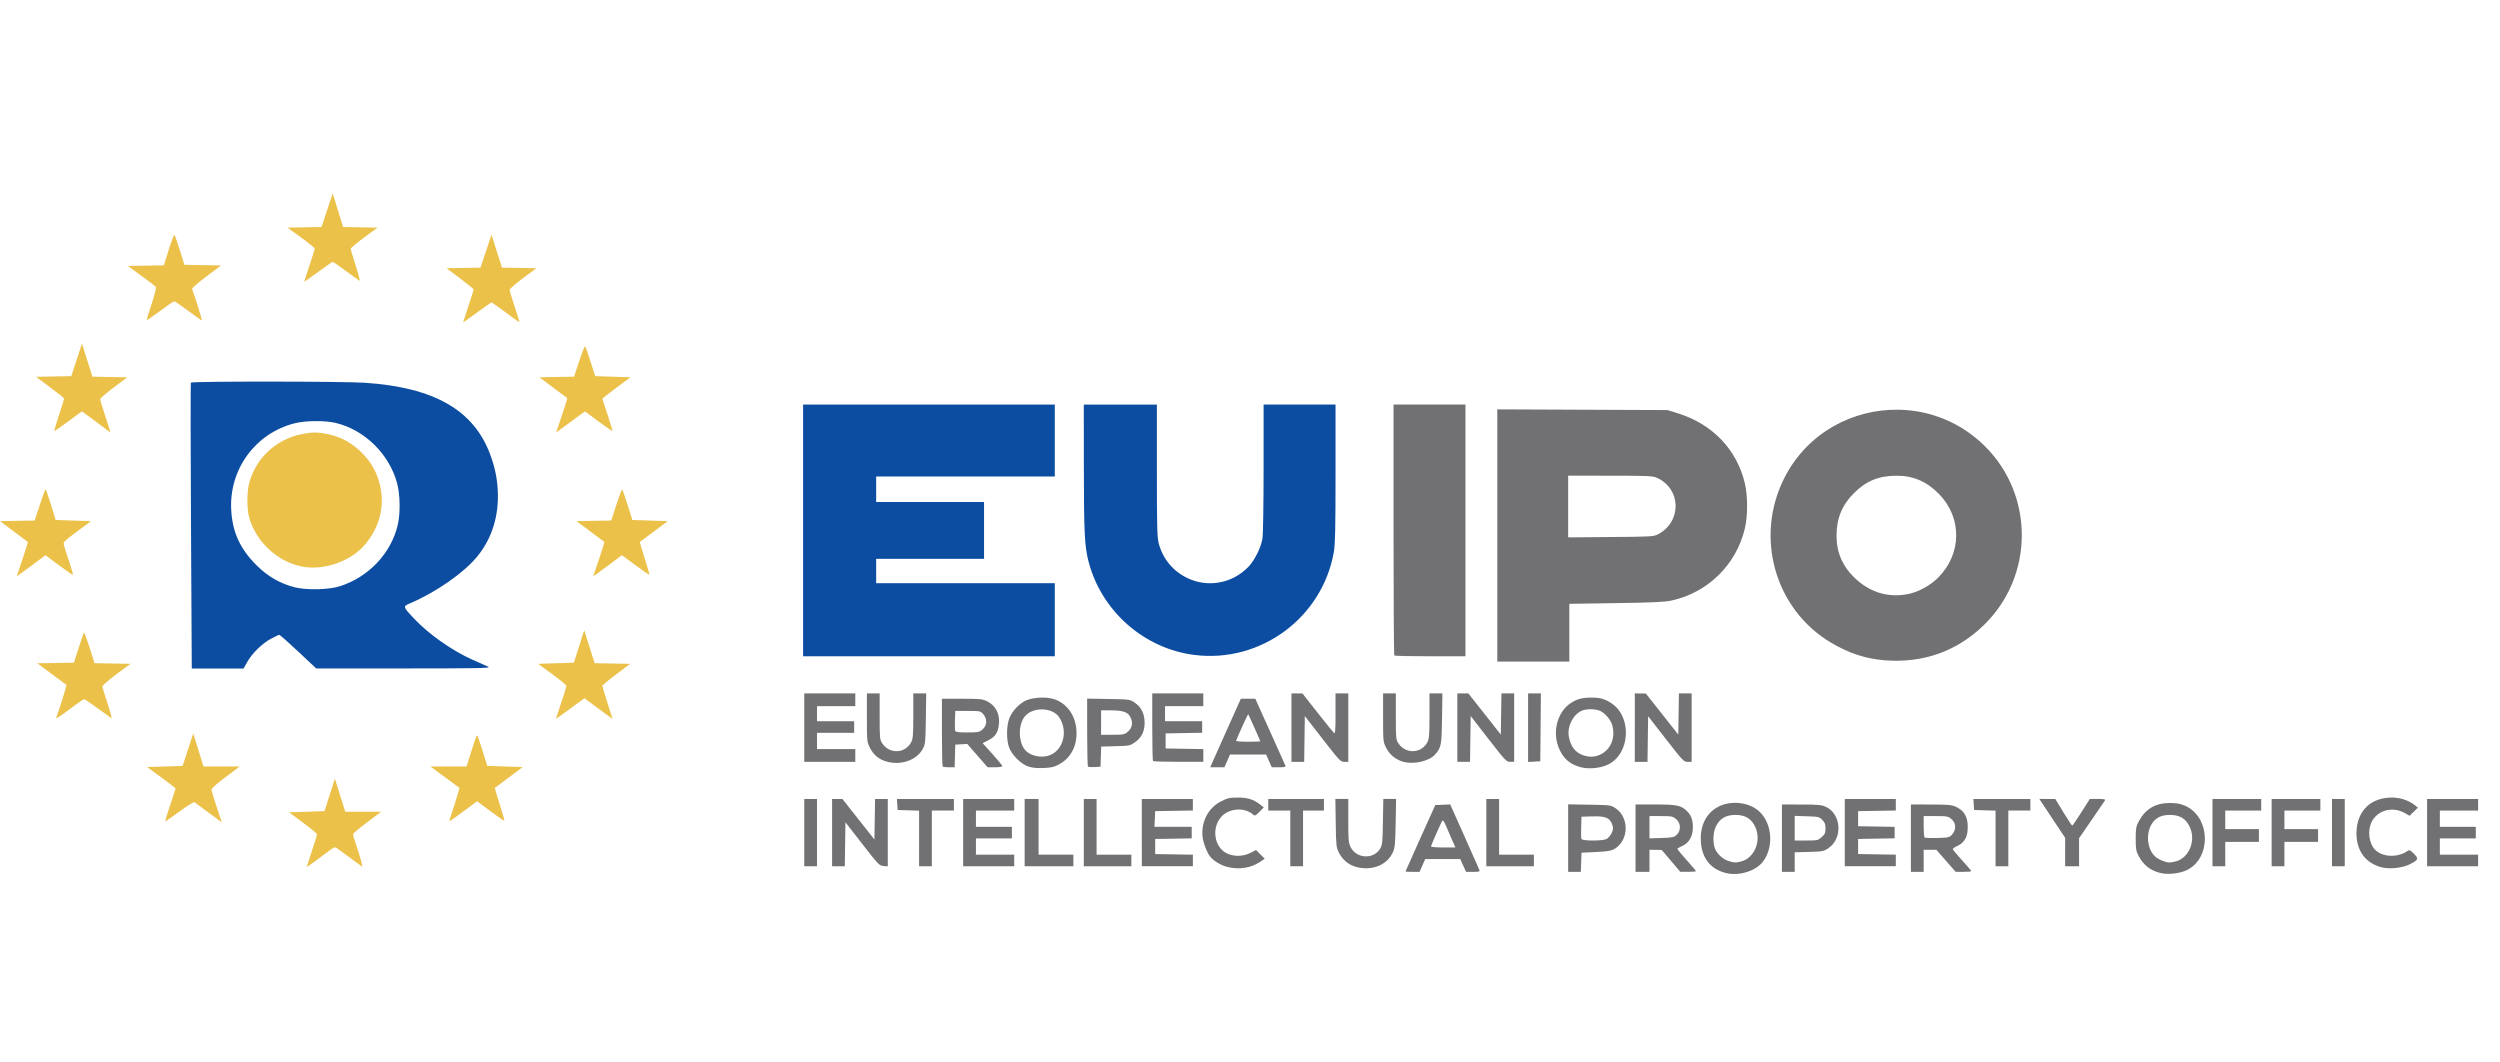
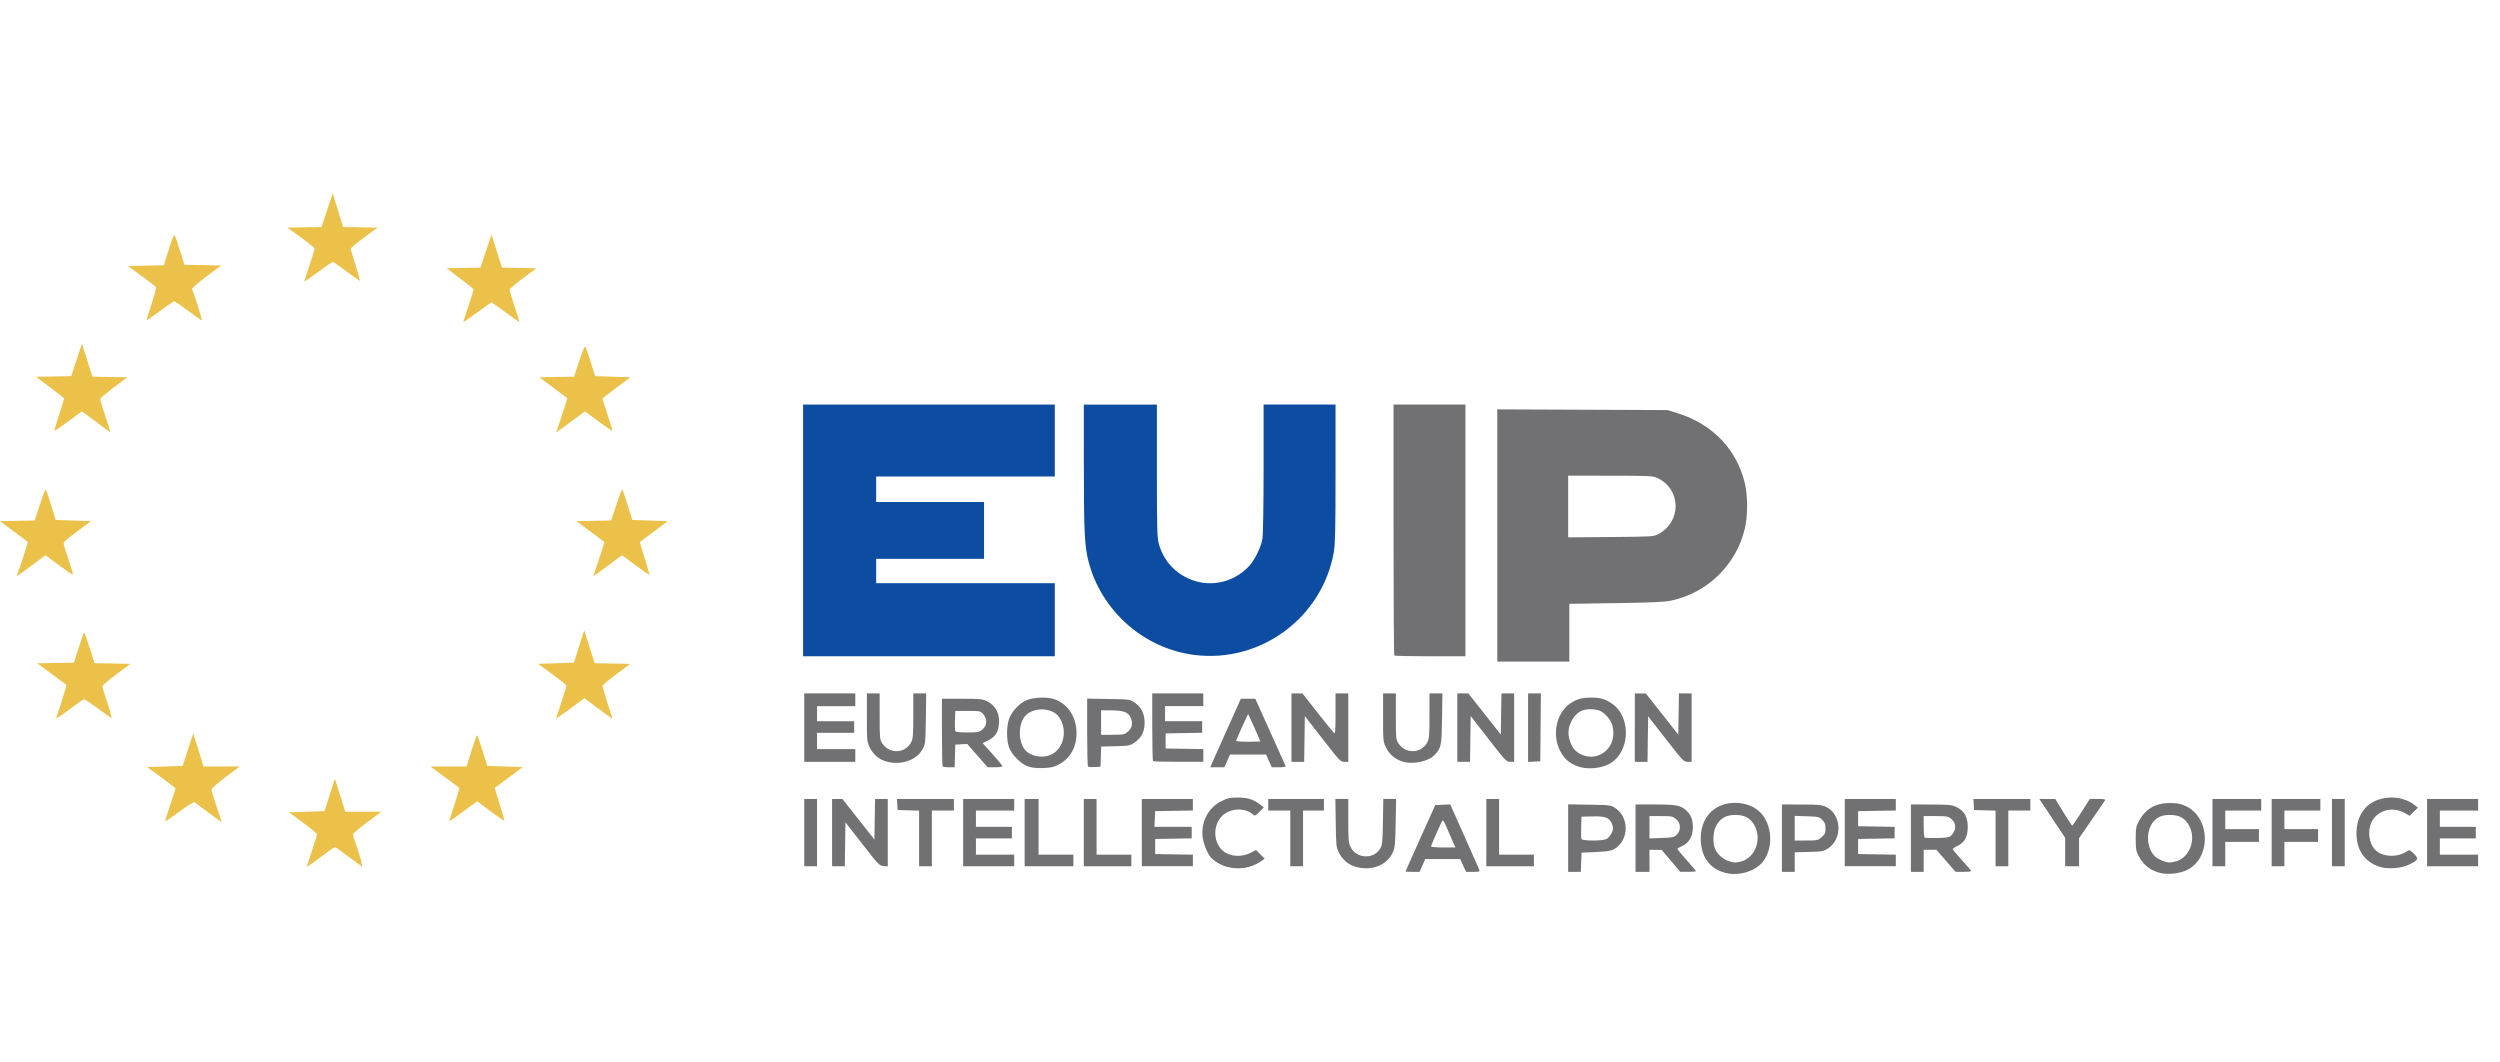
<svg xmlns="http://www.w3.org/2000/svg" xmlns:ns1="http://www.inkscape.org/namespaces/inkscape" xmlns:ns2="http://sodipodi.sourceforge.net/DTD/sodipodi-0.dtd" width="800" height="340" viewBox="0 0 211.667 89.958" version="1.1" id="svg954" ns1:version="1.1.2 (0a00cf5339, 2022-02-04)" ns2:docname="EU.svg">
  <defs id="defs948" />
  <ns2:namedview id="base" pagecolor="#ffffff" bordercolor="#666666" borderopacity="1.0" ns1:pageopacity="0.0" ns1:pageshadow="2" ns1:zoom="0.9899495" ns1:cx="345.97724" ns1:cy="-8.5862966" ns1:document-units="mm" ns1:current-layer="layer1" showgrid="false" ns1:window-width="1920" ns1:window-height="1052" ns1:window-x="1920" ns1:window-y="0" ns1:window-maximized="1" fit-margin-top="2.7755576e-017" fit-margin-left="0" fit-margin-right="0" fit-margin-bottom="0" ns1:pagecheckerboard="0" units="px" />
  <g ns1:label="Layer 1" ns1:groupmode="layer" id="layer1" transform="translate(-22.268,-211.357)">
    <g id="g1587" transform="matrix(1.16,0,0,1.16,-3.566,-17.444)">
      <path style="fill:#717174;fill-opacity:1;stroke-width:0.085" d="m 111.795,260.502 c -0.433,-0.116 -0.922,-0.411 -1.174,-0.708 -0.234,-0.275 -0.52,-0.998 -0.573,-1.447 -0.129,-1.097 0.399,-2.13 1.33,-2.607 0.486,-0.249 0.632,-0.283 1.223,-0.285 0.727,-0.003 1.135,0.122 1.626,0.496 l 0.287,0.219 -0.32,0.327 c -0.284,0.29 -0.335,0.314 -0.455,0.205 -0.604,-0.546 -1.715,-0.485 -2.299,0.127 -0.762,0.799 -0.561,2.246 0.375,2.699 0.518,0.251 1.181,0.238 1.717,-0.033 l 0.416,-0.211 0.316,0.317 0.316,0.317 -0.301,0.206 c -0.707,0.483 -1.594,0.619 -2.485,0.379 z" id="path1656" ns1:connector-curvature="0" />
      <path style="fill:#717174;fill-opacity:1;stroke-width:0.085" d="m 121.249,260.517 c -0.538,-0.145 -0.987,-0.515 -1.246,-1.027 -0.202,-0.4 -0.213,-0.498 -0.239,-2.176 l -0.027,-1.757 h 0.472 0.472 v 1.582 c 0,1.403 0.019,1.621 0.168,1.928 0.406,0.839 1.654,0.921 2.139,0.142 0.179,-0.287 0.193,-0.418 0.22,-1.98 l 0.029,-1.672 h 0.467 0.467 l -0.032,1.757 c -0.029,1.549 -0.053,1.802 -0.206,2.138 -0.429,0.94 -1.526,1.376 -2.682,1.065 z" id="path1654" ns1:connector-curvature="0" />
      <path style="fill:#717174;fill-opacity:1;stroke-width:0.32" d="m 562.207,965.432 c -1.473,-0.039 -2.953,0.211 -4.266,0.775 -3.727,1.603 -5.716,5.224 -5.438,9.891 0.274,4.591 2.661,7.595 6.885,8.66 3.601,0.908 8.225,-0.509 10.229,-3.137 2.995,-3.926 2.565,-10.386 -0.914,-13.719 -1.606,-1.538 -4.041,-2.405 -6.496,-2.471 z m -0.172,3.334 c 2.737,0 4.393,1.016 5.475,3.359 1.71,3.706 -0.194,8.423 -3.805,9.426 -1.538,0.427 -2.199,0.403 -3.707,-0.135 -1.525,-0.544 -2.989,-1.902 -3.59,-3.33 -0.636,-1.512 -0.563,-4.415 0.15,-5.961 1.081,-2.343 2.74,-3.359 5.477,-3.359 z" transform="scale(0.265)" id="path1652" ns1:connector-curvature="0" />
      <path style="fill:#717174;fill-opacity:1;stroke-width:0.32" d="m 681.699,965.48 c -3.987,0 -6.758,1.63 -8.574,5.045 -0.758,1.425 -0.849,1.951 -0.85,4.801 -2.3e-4,2.743 0.107,3.404 0.754,4.639 1.371,2.615 3.219,4.081 6.041,4.793 2.102,0.53 5.466,0.139 7.426,-0.863 6.762,-3.458 6.324,-14.67 -0.689,-17.688 -1.259,-0.541 -2.3,-0.727 -4.107,-0.727 z m 0.016,3.285 c 2.737,0 4.393,1.016 5.475,3.359 1.71,3.706 -0.194,8.423 -3.805,9.426 -0.655,0.182 -1.478,0.326 -1.83,0.318 -1.077,-0.021 -3.058,-0.849 -3.914,-1.637 -2.615,-2.407 -2.641,-7.71 -0.049,-10.086 1.054,-0.967 2.293,-1.381 4.123,-1.381 z" transform="scale(0.265)" id="path1648" ns1:connector-curvature="0" />
      <path style="fill:#717174;fill-opacity:1;stroke-width:0.085" d="m 196.029,260.527 c -1.192,-0.338 -1.837,-1.32 -1.756,-2.673 0.09,-1.495 1.088,-2.411 2.617,-2.401 0.594,0.004 1.24,0.228 1.666,0.579 l 0.195,0.161 -0.305,0.296 -0.305,0.296 -0.338,-0.194 c -0.919,-0.529 -2.046,-0.208 -2.458,0.7 -0.274,0.604 -0.163,1.484 0.246,1.936 0.529,0.585 1.667,0.642 2.409,0.121 0.126,-0.088 0.194,-0.058 0.459,0.208 0.371,0.371 0.334,0.455 -0.353,0.791 -0.543,0.266 -1.491,0.349 -2.078,0.182 z" id="path1644" ns1:connector-curvature="0" />
      <path style="fill:#ebc14a;fill-opacity:1;stroke-width:0.085" d="m 44.65,260.531 c 0,-0.015 0.171,-0.539 0.381,-1.164 0.21,-0.625 0.381,-1.177 0.381,-1.227 0,-0.05 -0.459,-0.433 -1.021,-0.85 l -1.021,-0.759 1.293,-0.042 1.293,-0.042 0.379,-1.185 0.379,-1.185 0.379,1.206 0.379,1.206 h 1.313 1.313 l -1.031,0.771 c -0.567,0.424 -1.031,0.818 -1.031,0.876 0,0.057 0.078,0.329 0.172,0.604 0.373,1.083 0.576,1.822 0.479,1.746 -0.056,-0.043 -0.482,-0.356 -0.948,-0.696 -0.466,-0.339 -0.889,-0.649 -0.94,-0.689 -0.058,-0.045 -0.235,0.034 -0.466,0.209 -0.797,0.605 -1.685,1.247 -1.685,1.221 z" id="path1642" ns1:connector-curvature="0" />
      <path style="fill:#717174;fill-opacity:1;stroke-width:0.085" d="m 80.972,258.013 v -2.455 h 0.466 0.466 v 2.455 2.455 h -0.466 -0.466 z" id="path1640" ns1:connector-curvature="0" />
      <path style="fill:#717174;fill-opacity:1;stroke-width:0.085" d="m 83.004,258.013 v -2.455 h 0.376 0.376 l 1.169,1.48 1.169,1.48 0.023,-1.48 0.023,-1.48 h 0.464 0.464 v 2.46 2.46 l -0.315,-0.026 c -0.3,-0.025 -0.374,-0.102 -1.545,-1.609 l -1.23,-1.583 -0.023,1.604 -0.023,1.604 h -0.464 -0.464 z" id="path1638" ns1:connector-curvature="0" />
      <path style="fill:#717174;fill-opacity:1;stroke-width:0.085" d="m 89.354,258.439 v -2.029 l -0.783,-0.024 -0.783,-0.024 -0.026,-0.402 -0.026,-0.402 h 2.079 2.079 v 0.423 0.423 H 91.089 90.285 v 2.032 2.032 h -0.466 -0.466 z" id="path1636" ns1:connector-curvature="0" />
      <path style="fill:#717174;fill-opacity:1;stroke-width:0.085" d="m 92.571,258.013 v -2.455 h 1.863 1.863 v 0.423 0.423 h -1.397 -1.397 v 0.593 0.593 h 1.312 1.312 v 0.423 0.423 h -1.312 -1.312 v 0.593 0.593 h 1.397 1.397 v 0.423 0.423 h -1.863 -1.863 z" id="path1634" ns1:connector-curvature="0" />
      <path style="fill:#717174;fill-opacity:1;stroke-width:0.085" d="m 97.058,258.013 v -2.455 h 0.508 0.508 v 2.032 2.032 h 1.27 1.27 v 0.423 0.423 h -1.778 -1.778 z" id="path1632" ns1:connector-curvature="0" />
      <path style="fill:#717174;fill-opacity:1;stroke-width:0.085" d="m 101.376,258.013 v -2.455 h 0.466 0.466 v 2.032 2.032 h 1.27 1.27 v 0.423 0.423 h -1.736 -1.736 z" id="path1630" ns1:connector-curvature="0" />
      <path style="fill:#717174;fill-opacity:1;stroke-width:0.085" d="m 105.61,258.013 v -2.455 h 1.863 1.863 v 0.421 0.421 l -1.376,0.023 -1.376,0.023 -0.025,0.572 -0.025,0.572 h 1.359 1.359 v 0.421 0.421 l -1.333,0.023 -1.333,0.023 v 0.55 0.55 l 1.376,0.023 1.376,0.023 v 0.421 0.421 h -1.863 -1.863 z" id="path1628" ns1:connector-curvature="0" />
      <path style="fill:#717174;fill-opacity:1;stroke-width:0.085" d="m 116.447,258.436 v -2.032 h -0.804 -0.804 v -0.423 -0.423 h 2.032 2.032 v 0.423 0.423 h -0.762 -0.762 v 2.032 2.032 h -0.466 -0.466 z" id="path1626" ns1:connector-curvature="0" />
      <path style="fill:#717174;fill-opacity:1;stroke-width:0.32" d="m 483.475,965.869 -2.061,0.088 -2.059,0.088 -4.102,9.102 c -2.255,5.005 -4.1,9.144 -4.1,9.199 0,0.055 0.872,0.1 1.938,0.1 h 1.938 l 0.779,-1.76 0.777,-1.76 h 4.822 4.822 l 0.805,1.76 0.807,1.76 h 1.93 c 1.707,0 1.907,-0.064 1.719,-0.559 -0.117,-0.308 -1.969,-4.489 -4.115,-9.289 z m -2.049,4.402 c 0.185,0.076 0.602,0.805 1.002,1.77 0.458,1.103 1.204,2.834 1.656,3.846 l 0.822,1.84 h -3.355 c -1.846,0 -3.357,-0.126 -3.357,-0.279 0,-0.368 2.866,-6.85 3.168,-7.166 0.016,-0.017 0.038,-0.021 0.064,-0.01 z" transform="scale(0.265)" id="path1624" ns1:connector-curvature="0" />
      <path style="fill:#717174;fill-opacity:1;stroke-width:0.085" d="m 130.756,258.013 v -2.455 h 0.466 0.466 v 2.032 2.032 h 1.27 1.27 v 0.423 0.423 h -1.736 -1.736 z" id="path1620" ns1:connector-curvature="0" />
      <path style="fill:#717174;fill-opacity:1;stroke-width:0.32" d="m 515.955,965.848 v 9.299 9.301 h 1.746 1.748 l 0.092,-2.641 0.094,-2.641 3.84,-0.178 c 4.101,-0.192 4.954,-0.418 6.289,-1.662 3,-2.797 2.611,-8.171 -0.752,-10.398 -1.311,-0.869 -1.407,-0.882 -7.193,-0.98 z m 7.961,3.307 c 2.651,0.057 3.646,0.656 4.191,2.311 0.321,0.974 0.29,1.326 -0.207,2.342 -0.322,0.658 -0.947,1.375 -1.387,1.594 -1.131,0.561 -6.685,0.546 -6.902,-0.019 -0.089,-0.234 -0.122,-1.709 -0.07,-3.279 l 0.094,-2.855 3.039,-0.084 c 0.45,-0.013 0.863,-0.016 1.242,-0.008 z" transform="scale(0.265)" id="path1618" ns1:connector-curvature="0" />
      <path style="fill:#717174;fill-opacity:1;stroke-width:0.32" d="m 534.514,965.887 v 9.279 0.004 9.279 h 1.92 1.92 v -3.039 -3.039 l 1.682,0.018 1.68,0.019 2.559,3.008 2.561,3.008 2.16,0.012 c 1.188,0.006 2.16,-0.075 2.16,-0.182 0,-0.106 -1.153,-1.478 -2.561,-3.047 -1.408,-1.569 -2.56,-2.957 -2.557,-3.086 0.002,-0.129 0.565,-0.469 1.252,-0.758 1.919,-0.806 3.029,-2.707 3.021,-5.184 -0.005,-2.111 -0.509,-3.421 -1.77,-4.598 -1.56,-1.457 -2.768,-1.695 -8.576,-1.695 z m 3.84,3.199 h 3.176 c 2.949,0 3.246,0.061 4.16,0.83 1.329,1.118 1.405,3.144 0.16,4.314 -0.744,0.7 -1.151,0.786 -4.16,0.885 l -3.336,0.109 v -3.068 z" transform="scale(0.265)" id="path1614" ns1:connector-curvature="0" />
      <path style="fill:#717174;fill-opacity:1;stroke-width:0.32" d="m 574.834,965.887 v 9.279 0.002 9.279 h 1.76 1.76 v -2.693 -2.695 l 3.945,-0.105 c 3.679,-0.099 4.034,-0.165 5.273,-0.986 4.082,-2.704 3.668,-9.483 -0.701,-11.467 -1.116,-0.507 -2.136,-0.598 -6.678,-0.605 z m 3.52,3.143 3.354,0.107 c 3.17,0.103 3.402,0.159 4.24,0.998 0.709,0.71 0.887,1.178 0.887,2.346 0,1.244 -0.154,1.597 -1.045,2.393 -1.007,0.9 -1.162,0.934 -4.24,0.934 h -3.195 v -3.389 z" transform="scale(0.265)" id="path1610" ns1:connector-curvature="0" />
      <path style="fill:#717174;fill-opacity:1;stroke-width:0.085" d="m 156.918,258.013 v -2.455 h 1.863 1.863 v 0.421 0.421 l -1.376,0.023 -1.376,0.023 v 0.55 0.55 l 1.333,0.023 1.333,0.023 v 0.419 0.419 l -1.333,0.023 -1.333,0.023 v 0.55 0.55 l 1.376,0.023 1.376,0.023 v 0.421 0.421 h -1.863 -1.863 z" id="path1606" ns1:connector-curvature="0" />
      <path style="fill:#717174;fill-opacity:1;stroke-width:0.32" d="m 610.354,965.887 v 9.279 0.002 9.281 h 1.762 1.76 v -3.041 -3.039 h 1.746 1.748 l 2.652,3.035 2.652,3.033 2.16,0.004 c 1.188,0.003 2.16,-0.083 2.16,-0.191 0,-0.109 -1.153,-1.46 -2.561,-3.002 -1.408,-1.542 -2.555,-2.929 -2.551,-3.082 0.005,-0.153 0.578,-0.542 1.275,-0.863 1.729,-0.797 2.64,-2.175 2.812,-4.252 0.281,-3.388 -0.726,-5.401 -3.283,-6.562 -1.092,-0.496 -2.15,-0.586 -6.812,-0.594 z m 3.521,3.199 h 3.334 c 3.121,0 3.399,0.055 4.32,0.83 1.278,1.075 1.368,2.85 0.213,4.193 -0.739,0.86 -0.912,0.901 -4.08,1.004 -1.82,0.059 -3.415,-9.1e-4 -3.547,-0.133 -0.132,-0.132 -0.24,-1.512 -0.24,-3.066 z" transform="scale(0.265)" id="path1604" ns1:connector-curvature="0" />
      <path style="fill:#717174;fill-opacity:1;stroke-width:0.085" d="m 167.924,258.439 v -2.029 l -0.783,-0.024 -0.783,-0.024 -0.026,-0.402 -0.026,-0.402 h 2.079 2.079 v 0.423 0.423 h -0.804 -0.804 v 2.032 2.032 h -0.466 -0.466 z" id="path1600" ns1:connector-curvature="0" />
      <path style="fill:#717174;fill-opacity:1;stroke-width:0.085" d="m 173.004,259.431 v -1.038 l -0.79,-1.185 c -0.434,-0.652 -0.858,-1.29 -0.941,-1.418 l -0.151,-0.233 0.581,5.1e-4 0.581,5.1e-4 0.592,0.973 c 0.326,0.535 0.614,0.973 0.642,0.973 0.027,0 0.328,-0.438 0.667,-0.974 l 0.618,-0.974 h 0.586 c 0.459,0 0.571,0.024 0.518,0.11 -0.037,0.06 -0.477,0.705 -0.978,1.432 l -0.91,1.322 v 1.024 1.024 h -0.508 -0.508 v -1.038 z" id="path1598" ns1:connector-curvature="0" />
      <path style="fill:#717174;fill-opacity:1;stroke-width:0.085" d="m 183.757,258.013 v -2.455 h 1.778 1.778 v 0.423 0.423 h -1.312 -1.312 v 0.677 0.677 h 1.228 1.228 v 0.466 0.466 h -1.228 -1.228 v 0.889 0.889 h -0.466 -0.466 z" id="path1596" ns1:connector-curvature="0" />
      <path style="fill:#717174;fill-opacity:1;stroke-width:0.085" d="m 188.075,258.013 v -2.455 h 1.778 1.778 v 0.423 0.423 h -1.312 -1.312 v 0.677 0.677 h 1.228 1.228 v 0.466 0.466 h -1.228 -1.228 v 0.889 0.889 h -0.466 -0.466 z" id="path1594" ns1:connector-curvature="0" />
      <path style="fill:#717174;fill-opacity:1;stroke-width:0.085" d="m 192.478,258.013 v -2.455 h 0.466 0.466 v 2.455 2.455 h -0.466 -0.466 z" id="path1592" ns1:connector-curvature="0" />
      <path style="fill:#717174;fill-opacity:1;stroke-width:0.085" d="m 199.42,258.013 v -2.455 h 1.863 1.863 v 0.423 0.423 h -1.397 -1.397 v 0.593 0.593 h 1.312 1.312 v 0.423 0.423 h -1.312 -1.312 v 0.593 0.593 h 1.397 1.397 v 0.423 0.423 h -1.863 -1.863 z" id="path1590" ns1:connector-curvature="0" />
      <path style="fill:#ebc14a;fill-opacity:1;stroke-width:0.085" d="m 34.32,257.182 c 0,-0.036 0.171,-0.577 0.381,-1.202 0.21,-0.625 0.381,-1.159 0.381,-1.187 0,-0.028 -0.467,-0.392 -1.037,-0.808 l -1.037,-0.757 1.296,-0.042 1.296,-0.042 0.386,-1.18 0.386,-1.18 0.202,0.629 c 0.111,0.346 0.28,0.886 0.375,1.201 l 0.173,0.572 h 1.324 1.324 l -1.031,0.771 c -0.603,0.451 -1.031,0.83 -1.031,0.914 0,0.078 0.169,0.646 0.376,1.263 l 0.376,1.12 -0.27,-0.188 c -0.216,-0.15 -1.255,-0.918 -1.716,-1.268 -0.056,-0.043 -0.493,0.227 -1.122,0.69 -0.567,0.418 -1.03,0.73 -1.03,0.694 z" id="path1588" ns1:connector-curvature="0" />
      <path style="fill:#ebc14a;fill-opacity:1;stroke-width:0.085" d="m 55.091,257.046 c 0.126,-0.329 0.733,-2.28 0.714,-2.296 -0.012,-0.01 -0.494,-0.366 -1.071,-0.791 l -1.049,-0.773 h 1.319 1.319 l 0.358,-1.143 c 0.197,-0.629 0.38,-1.143 0.407,-1.143 0.027,2e-5 0.207,0.505 0.399,1.122 l 0.349,1.122 1.295,0.042 1.295,0.042 -1.01,0.754 c -0.555,0.414 -1.019,0.76 -1.03,0.768 -0.011,0.008 0.149,0.544 0.355,1.191 0.207,0.647 0.361,1.191 0.343,1.209 -0.018,0.018 -0.473,-0.295 -1.012,-0.695 l -0.979,-0.728 -0.972,0.719 c -0.535,0.396 -0.996,0.719 -1.025,0.719 -0.029,0 -0.032,-0.054 -0.007,-0.12 z" id="path1586" ns1:connector-curvature="0" />
      <path style="fill:#717174;fill-opacity:1;stroke-width:0.085" d="m 86.917,252.808 c -0.526,-0.164 -0.902,-0.487 -1.153,-0.99 -0.216,-0.434 -0.22,-0.476 -0.22,-2.204 v -1.761 h 0.466 0.466 v 1.681 c 0,1.607 0.009,1.694 0.192,1.968 0.533,0.798 1.685,0.744 2.115,-0.099 0.126,-0.247 0.148,-0.536 0.148,-1.92 l 1.31e-4,-1.63 h 0.472 0.472 l -0.027,1.841 c -0.025,1.717 -0.04,1.865 -0.217,2.196 -0.456,0.853 -1.638,1.253 -2.713,0.918 z" id="path1584" ns1:connector-curvature="0" />
      <path style="fill:#717174;fill-opacity:1;stroke-width:0.32" d="m 371.236,936.438 c -1.926,-0.014 -3.927,0.363 -5.125,1.064 -1.973,1.156 -3.671,3.215 -4.244,5.146 -0.628,2.115 -0.598,5.471 0.065,7.416 0.731,2.146 3.32,4.724 5.42,5.396 1.074,0.344 2.386,0.463 4.193,0.379 2.186,-0.102 2.917,-0.284 4.32,-1.072 3.259,-1.831 4.95,-5.248 4.652,-9.406 -0.29,-4.055 -2.637,-7.319 -6.086,-8.465 -0.911,-0.303 -2.04,-0.451 -3.195,-0.459 z m -0.006,3.266 c 1.804,0.059 3.555,0.757 4.467,2.064 2.656,3.81 1.235,9.301 -2.75,10.633 -2.013,0.673 -4.709,0.182 -6.18,-1.125 -2.293,-2.039 -2.469,-7.437 -0.32,-9.812 1.122,-1.241 2.979,-1.819 4.783,-1.76 z" transform="scale(0.265)" id="path1582" ns1:connector-curvature="0" />
      <path style="fill:#717174;fill-opacity:1;stroke-width:0.085" d="m 124.606,252.817 c -0.52,-0.171 -0.928,-0.522 -1.17,-1.009 -0.211,-0.422 -0.216,-0.476 -0.216,-2.194 v -1.761 h 0.466 0.466 v 1.681 c 0,1.607 0.008,1.694 0.192,1.968 0.533,0.798 1.685,0.744 2.115,-0.099 0.126,-0.247 0.148,-0.536 0.148,-1.92 v -1.63 h 0.472 0.472 l -0.027,1.841 c -0.029,1.969 -0.059,2.122 -0.524,2.633 -0.457,0.503 -1.626,0.742 -2.393,0.49 z" id="path1578" ns1:connector-curvature="0" />
      <path style="fill:#717174;fill-opacity:1;stroke-width:0.32" d="m 522.387,936.447 c -2.622,0.002 -4.037,0.384 -5.789,1.561 -3.83,2.572 -5.157,8.428 -2.934,12.945 1.143,2.323 2.556,3.578 5.008,4.455 2.386,0.854 5.933,0.62 8.322,-0.549 6.012,-2.941 6.597,-12.972 0.98,-16.789 -1.825,-1.24 -3.152,-1.625 -5.588,-1.623 z m -0.092,3.213 c 0.888,0.017 1.775,0.157 2.395,0.416 1.368,0.571 2.989,2.455 3.406,3.959 0.963,3.468 -0.393,6.764 -3.342,8.125 -1.51,0.697 -3.054,0.742 -4.74,0.141 -2.146,-0.765 -3.435,-2.492 -3.887,-5.205 -0.471,-2.828 1.307,-6.184 3.768,-7.111 0.623,-0.235 1.512,-0.341 2.4,-0.324 z" transform="scale(0.265)" id="path1576" ns1:connector-curvature="0" />
      <path style="fill:#717174;fill-opacity:1;stroke-width:0.085" d="m 80.972,250.35 v -2.498 h 1.863 1.863 v 0.466 0.466 h -1.397 -1.397 v 0.55 0.55 h 1.355 1.355 v 0.423 0.423 h -1.355 -1.355 v 0.593 0.593 h 1.397 1.397 v 0.466 0.466 h -1.863 -1.863 z" id="path1572" ns1:connector-curvature="0" />
      <path style="fill:#717174;fill-opacity:1;stroke-width:0.32" d="m 343.475,936.766 v 9.227 c 0,5.075 0.096,9.322 0.213,9.439 0.117,0.117 0.904,0.213 1.748,0.213 h 1.535 l 0.092,-3.119 0.092,-3.121 1.646,-0.096 1.646,-0.096 2.805,3.217 2.807,3.215 h 2.027 c 1.141,0 2.029,-0.14 2.029,-0.32 0,-0.176 -1.223,-1.674 -2.717,-3.328 l -2.717,-3.008 1.5,-0.752 c 1.816,-0.911 2.565,-1.887 2.906,-3.791 0.562,-3.132 -0.648,-5.759 -3.227,-7.008 -1.247,-0.604 -1.954,-0.672 -6.889,-0.672 z m 3.68,3.359 h 3.469 c 3.404,0 3.483,0.017 4.24,0.898 1.155,1.344 1.065,3.118 -0.213,4.193 -0.915,0.77 -1.21,0.828 -4.17,0.828 -2.365,0 -3.228,-0.11 -3.35,-0.428 -0.09,-0.236 -0.122,-1.569 -0.07,-2.961 z" transform="scale(0.265)" id="path1570" ns1:connector-curvature="0" />
      <path style="fill:#717174;fill-opacity:1;stroke-width:0.32" d="m 383.475,936.725 v 9.246 c 0,5.086 0.101,9.35 0.227,9.475 0.125,0.126 0.953,0.187 1.84,0.135 l 1.613,-0.096 0.092,-2.773 0.092,-2.775 3.963,-0.105 c 3.808,-0.102 4.013,-0.142 5.318,-1.064 1.851,-1.309 2.693,-3.018 2.678,-5.441 -0.014,-2.446 -0.953,-4.32 -2.764,-5.52 -1.311,-0.869 -1.407,-0.882 -7.193,-0.98 z m 3.84,3.24 h 2.73 c 3.457,0 4.796,0.516 5.459,2.102 0.632,1.512 0.339,2.787 -0.877,3.811 -0.887,0.746 -1.207,0.809 -4.137,0.809 h -3.176 v -3.361 z" transform="scale(0.265)" id="path1566" ns1:connector-curvature="0" />
      <path style="fill:#717174;fill-opacity:1;stroke-width:0.085" d="m 106.428,252.791 c -0.031,-0.031 -0.056,-1.155 -0.056,-2.498 v -2.441 h 1.863 1.863 v 0.466 0.466 h -1.397 -1.397 v 0.55 0.55 h 1.355 1.355 v 0.421 0.421 l -1.333,0.023 -1.333,0.023 v 0.55 0.55 l 1.376,0.023 1.376,0.023 v 0.464 0.464 h -1.806 c -0.993,0 -1.832,-0.025 -1.863,-0.056 z" id="path1562" ns1:connector-curvature="0" />
      <path style="fill:#717174;fill-opacity:1;stroke-width:0.32" d="m 425.801,936.766 -3.766,8.398 c -2.072,4.62 -3.966,8.869 -4.209,9.441 l -0.441,1.039 h 1.943 1.941 l 0.779,-1.76 0.777,-1.76 h 4.969 4.967 l 0.779,1.76 0.777,1.76 h 1.973 c 1.451,0 1.929,-0.106 1.809,-0.4 -0.09,-0.22 -1.997,-4.467 -4.236,-9.439 l -4.072,-9.039 h -1.994 z m 2.023,4.242 c 0.131,0.131 3.33,7.309 3.33,7.473 0,0.068 -1.524,0.125 -3.387,0.125 -1.863,0 -3.338,-0.12 -3.279,-0.266 0.861,-2.135 3.26,-7.408 3.336,-7.332 z" transform="scale(0.265)" id="path1560" ns1:connector-curvature="0" />
      <path style="fill:#717174;fill-opacity:1;stroke-width:0.085" d="m 116.532,250.35 v -2.498 l 0.402,0.002 0.402,0.002 1.101,1.402 c 0.605,0.771 1.148,1.442 1.206,1.49 0.084,0.07 0.106,-0.219 0.106,-1.404 v -1.492 h 0.466 0.466 v 2.498 2.498 h -0.29 c -0.277,0 -0.35,-0.077 -1.587,-1.671 l -1.297,-1.671 -0.023,1.671 -0.023,1.671 h -0.464 -0.464 z" id="path1556" ns1:connector-curvature="0" />
      <path style="fill:#717174;fill-opacity:1;stroke-width:0.085" d="m 128.639,250.35 v -2.498 l 0.402,5.1e-4 0.402,5e-4 1.185,1.502 1.185,1.502 0.023,-1.503 0.023,-1.503 h 0.464 0.464 v 2.498 2.498 h -0.29 c -0.277,0 -0.35,-0.077 -1.587,-1.671 l -1.297,-1.671 -0.023,1.671 -0.023,1.671 h -0.464 -0.464 v -2.498 z" id="path1554" ns1:connector-curvature="0" />
      <path style="fill:#717174;fill-opacity:1;stroke-width:0.085" d="m 133.804,250.354 v -2.502 h 0.467 0.467 l -0.022,2.477 -0.022,2.477 -0.445,0.026 -0.445,0.026 z" id="path1552" ns1:connector-curvature="0" />
      <path style="fill:#717174;fill-opacity:1;stroke-width:0.085" d="m 141.593,250.35 v -2.498 l 0.402,0.004 0.402,0.004 1.185,1.499 1.185,1.499 0.023,-1.503 0.023,-1.503 h 0.464 0.464 v 2.498 2.498 h -0.293 c -0.28,0 -0.349,-0.072 -1.587,-1.663 l -1.295,-1.663 -0.023,1.663 -0.023,1.663 h -0.464 -0.464 v -2.498 z" id="path1550" ns1:connector-curvature="0" />
      <path style="fill:#ebc14a;fill-opacity:1;stroke-width:0.085" d="m 26.376,249.629 c 0.226,-0.602 0.775,-2.369 0.744,-2.397 -0.021,-0.019 -0.509,-0.382 -1.085,-0.806 l -1.046,-0.771 1.339,-0.023 1.339,-0.023 0.345,-1.075 c 0.19,-0.591 0.365,-1.096 0.391,-1.122 0.025,-0.025 0.208,0.467 0.407,1.094 l 0.36,1.141 1.31,0.023 1.31,0.023 -1.021,0.759 c -0.561,0.417 -1.021,0.819 -1.021,0.893 0,0.074 0.169,0.638 0.376,1.254 0.207,0.616 0.33,1.093 0.275,1.061 -0.055,-0.033 -0.506,-0.357 -1.001,-0.721 -0.495,-0.364 -0.937,-0.662 -0.982,-0.662 -0.045,0 -0.325,0.182 -0.623,0.405 -1.142,0.854 -1.462,1.068 -1.417,0.947 z" id="path1548" ns1:connector-curvature="0" />
      <path style="fill:#ebc14a;fill-opacity:1;stroke-width:0.085" d="m 62.853,249.694 c 0,-0.015 0.171,-0.539 0.381,-1.164 0.21,-0.625 0.381,-1.178 0.381,-1.23 0,-0.052 -0.466,-0.435 -1.035,-0.85 l -1.035,-0.756 1.307,-0.042 1.307,-0.042 0.376,-1.185 0.376,-1.185 0.381,1.204 0.381,1.204 1.295,0.023 1.295,0.023 -1.012,0.762 c -0.557,0.419 -1.012,0.8 -1.011,0.847 4.23e-4,0.047 0.167,0.609 0.371,1.249 l 0.37,1.164 -0.435,-0.314 c -0.239,-0.173 -0.7,-0.513 -1.025,-0.756 l -0.59,-0.442 -0.426,0.306 c -0.234,0.168 -0.702,0.51 -1.039,0.76 -0.338,0.25 -0.614,0.441 -0.614,0.426 z" id="path1546" ns1:connector-curvature="0" />
-       <path style="fill:#0c4da2;fill-opacity:1;stroke-width:0.32" d="m 158.428,849.414 c -11.209,-0.01 -21.692,0.083 -21.816,0.283 -0.099,0.161 -0.083,17.944 0.035,39.52 l 0.213,39.229 h 7.125 7.123 l 1.045,-1.84 c 1.367,-2.408 4.134,-5.102 6.576,-6.4 1.076,-0.572 2.086,-1.039 2.246,-1.039 0.16,0 2.515,2.086 5.234,4.635 l 4.945,4.633 24.16,-0.014 c 21.054,-0.013 24.036,-0.073 23.199,-0.467 -0.528,-0.249 -2.472,-1.119 -4.32,-1.934 -5.531,-2.438 -12.03,-7.001 -16.061,-11.275 -3.158,-3.349 -3.175,-3.41 -1.145,-4.27 7.071,-2.993 14.807,-8.38 18.492,-12.879 4.099,-5.005 6.055,-11.37 5.648,-18.369 -0.203,-3.487 -0.827,-6.399 -2.107,-9.824 -4.55,-12.167 -15.44,-18.387 -34.428,-19.664 -3.024,-0.204 -14.957,-0.315 -26.166,-0.324 z m 12.357,10.879 c 2.075,-0.024 4.145,0.137 5.648,0.49 8.015,1.883 14.867,8.609 16.996,16.686 0.84,3.186 0.91,8.285 0.156,11.457 -1.85,7.79 -7.947,14.256 -15.871,16.834 -3.018,0.981 -9.21,1.14 -12.445,0.318 -4.09,-1.039 -7.496,-3.001 -10.6,-6.105 -4.531,-4.533 -6.618,-9.108 -6.947,-15.221 -0.601,-11.166 6.637,-21.086 17.391,-23.836 1.519,-0.388 3.597,-0.599 5.672,-0.623 z" transform="scale(0.265)" id="path1544" ns1:connector-curvature="0" />
-       <path style="fill:#ebc14a;fill-opacity:1;stroke-width:0.085" d="m 44.476,238.622 c -1.905,-0.293 -3.601,-1.866 -4.054,-3.758 -0.138,-0.574 -0.12,-1.772 0.034,-2.358 0.474,-1.801 1.949,-3.189 3.794,-3.57 0.798,-0.165 1.205,-0.166 1.966,-0.006 0.933,0.196 1.76,0.65 2.452,1.346 0.692,0.697 1.081,1.375 1.318,2.302 0.397,1.552 0.013,3.13 -1.073,4.411 -1.001,1.181 -2.881,1.872 -4.436,1.633 z" id="path1540" ns1:connector-curvature="0" />
      <path style="fill:#0c4da2;fill-opacity:1;stroke-width:0.085" d="m 80.887,235.957 v -9.186 h 9.186 9.186 v 2.625 2.625 h -6.519 -6.519 v 0.931 0.931 h 3.937 3.937 v 2.074 2.074 h -3.937 -3.937 v 0.889 0.889 h 6.519 6.519 v 2.667 2.667 h -9.186 -9.186 z" id="path1538" ns1:connector-curvature="0" />
      <path style="fill:#0c4da2;fill-opacity:1;stroke-width:0.085" d="m 109.462,245.048 c -3.704,-0.463 -6.82,-3.218 -7.748,-6.851 -0.282,-1.106 -0.332,-2.127 -0.335,-6.918 l -0.003,-4.508 h 2.667 2.667 v 4.808 c 0,4.047 0.021,4.887 0.13,5.306 0.298,1.145 1.046,2.049 2.114,2.557 1.498,0.712 3.271,0.38 4.437,-0.829 0.452,-0.469 0.918,-1.407 1.025,-2.063 0.046,-0.285 0.083,-2.539 0.083,-5.144 l 4.9e-4,-4.636 h 2.625 2.625 v 5.027 c 0,4.04 -0.024,5.166 -0.124,5.736 -0.838,4.788 -5.341,8.117 -10.163,7.514 z" id="path1536" ns1:connector-curvature="0" />
      <path style="fill:#717174;fill-opacity:1;stroke-width:0.085" d="m 124.039,245.087 c -0.031,-0.031 -0.057,-4.165 -0.057,-9.186 v -9.13 h 2.625 2.625 v 9.186 9.186 h -2.568 c -1.413,0 -2.594,-0.025 -2.625,-0.056 z" id="path1534" ns1:connector-curvature="0" />
      <path style="fill:#717174;fill-opacity:1;stroke-width:0.32" d="m 496.434,857.059 v 34.732 l 0.002,0.002 v 34.732 h 9.92 9.92 v -7.953 -7.953 l 12.881,-0.191 c 10.157,-0.151 13.382,-0.302 15.26,-0.713 9.996,-2.187 17.804,-9.83 20.184,-19.758 0.854,-3.567 0.858,-9.041 0.008,-12.588 -2.229,-9.296 -8.911,-16.253 -18.475,-19.234 l -2.818,-0.879 -23.439,-0.098 z m 19.521,18.266 11.6,0.008 c 10.535,0.006 11.716,0.062 12.879,0.592 6.672,3.041 6.866,12.011 0.336,15.508 -1.25,0.669 -1.701,0.696 -13.055,0.787 l -11.76,0.096 v -8.494 z" transform="scale(0.265)" id="path1532" ns1:connector-curvature="0" />
-       <path style="fill:#717174;fill-opacity:1;stroke-width:0.32" d="m 606.988,857.156 c -12.519,-0.224 -24.972,6.245 -31.334,18.498 -8.486,16.344 -2.858,36.478 12.779,45.709 4.927,2.908 9.498,4.402 14.721,4.812 10.563,0.83 19.839,-2.462 27.277,-9.68 13.795,-13.387 13.982,-35.587 0.414,-49.188 -6.697,-6.712 -15.292,-9.999 -23.857,-10.152 z m -0.611,18.178 c 4.657,-0.014 8.425,1.622 11.809,5.127 6.321,6.547 6.181,16.432 -0.324,22.938 -2.244,2.244 -5.513,4.012 -8.432,4.562 -5.357,1.01 -10.337,-0.492 -14.428,-4.352 -3.462,-3.266 -5.133,-7.103 -5.125,-11.781 0.007,-4.759 1.502,-8.407 4.797,-11.705 3.348,-3.351 6.828,-4.774 11.703,-4.789 z" transform="scale(0.265)" id="path1528" ns1:connector-curvature="0" />
      <path style="fill:#ebc14a;fill-opacity:1;stroke-width:0.085" d="m 23.911,238.06 c 0.229,-0.685 0.408,-1.251 0.397,-1.259 -0.011,-0.008 -0.474,-0.354 -1.03,-0.768 l -1.009,-0.754 1.268,-0.023 1.268,-0.023 0.373,-1.141 c 0.205,-0.627 0.394,-1.14 0.419,-1.14 0.025,5e-4 0.202,0.505 0.392,1.122 l 0.347,1.121 1.288,0.042 1.288,0.042 -1.018,0.757 c -0.931,0.692 -1.014,0.775 -0.965,0.974 0.029,0.119 0.199,0.652 0.378,1.184 0.178,0.532 0.309,0.983 0.29,1.002 -0.019,0.019 -0.479,-0.295 -1.022,-0.697 l -0.988,-0.731 -0.776,0.58 c -0.427,0.319 -0.897,0.665 -1.046,0.769 l -0.27,0.189 z" id="path1524" ns1:connector-curvature="0" />
      <path style="fill:#ebc14a;fill-opacity:1;stroke-width:0.085" d="m 65.99,238.06 c 0.229,-0.685 0.408,-1.251 0.397,-1.259 -0.011,-0.008 -0.474,-0.354 -1.03,-0.768 l -1.009,-0.754 1.268,-0.023 1.268,-0.023 0.373,-1.141 c 0.205,-0.627 0.394,-1.14 0.419,-1.139 0.025,7.6e-4 0.204,0.506 0.397,1.122 l 0.351,1.12 1.293,0.042 1.293,0.042 -1.01,0.754 c -0.555,0.414 -1.019,0.76 -1.03,0.768 -0.011,0.008 0.149,0.544 0.355,1.191 0.207,0.647 0.362,1.19 0.346,1.206 -0.016,0.016 -0.474,-0.3 -1.018,-0.702 l -0.988,-0.731 -0.777,0.581 c -0.427,0.319 -0.899,0.666 -1.047,0.77 l -0.27,0.189 z" id="path1522" ns1:connector-curvature="0" />
      <path style="fill:#ebc14a;fill-opacity:1;stroke-width:0.085" d="m 29.579,228.247 c -0.396,-0.298 -0.859,-0.641 -1.029,-0.761 l -0.309,-0.219 -0.989,0.732 c -0.544,0.403 -1.003,0.719 -1.019,0.702 -0.016,-0.016 0.139,-0.543 0.345,-1.171 0.206,-0.628 0.375,-1.166 0.376,-1.195 4.23e-4,-0.03 -0.462,-0.4 -1.027,-0.823 l -1.028,-0.769 1.287,-0.023 1.287,-0.023 0.39,-1.185 0.39,-1.185 0.381,1.204 0.381,1.204 1.271,0.023 1.271,0.023 -0.988,0.742 c -0.544,0.408 -0.988,0.792 -0.988,0.852 0,0.06 0.115,0.45 0.256,0.867 0.272,0.804 0.507,1.565 0.48,1.555 -0.009,-0.004 -0.34,-0.25 -0.736,-0.549 z" id="path1520" ns1:connector-curvature="0" />
      <path style="fill:#ebc14a;fill-opacity:1;stroke-width:0.085" d="m 63.279,227.567 c 0.23,-0.688 0.41,-1.257 0.399,-1.265 -0.011,-0.008 -0.474,-0.354 -1.03,-0.768 l -1.009,-0.754 1.268,-0.023 1.268,-0.023 0.373,-1.14 c 0.205,-0.627 0.4,-1.112 0.433,-1.077 0.033,0.035 0.21,0.539 0.395,1.121 l 0.336,1.058 1.286,0.042 1.286,0.042 -1.021,0.759 c -0.561,0.417 -1.021,0.781 -1.021,0.808 0,0.027 0.171,0.559 0.38,1.182 0.209,0.623 0.365,1.148 0.347,1.166 -0.018,0.018 -0.477,-0.295 -1.019,-0.696 l -0.986,-0.729 -0.779,0.569 c -0.429,0.313 -0.902,0.661 -1.051,0.773 l -0.272,0.204 z" id="path1518" ns1:connector-curvature="0" />
      <path style="fill:#ebc14a;fill-opacity:1;stroke-width:0.085" d="m 56.08,220.739 c 0,-0.016 0.171,-0.54 0.381,-1.165 0.21,-0.625 0.381,-1.166 0.381,-1.202 0,-0.036 -0.445,-0.4 -0.988,-0.808 l -0.988,-0.742 1.236,-0.023 1.236,-0.023 0.404,-1.204 0.404,-1.204 0.381,1.204 0.381,1.204 1.257,0.023 1.257,0.023 -0.975,0.72 c -0.536,0.396 -0.976,0.778 -0.978,0.85 -0.002,0.072 0.166,0.634 0.372,1.249 0.206,0.615 0.359,1.118 0.339,1.118 -0.02,0 -0.473,-0.324 -1.008,-0.72 -0.535,-0.396 -0.997,-0.72 -1.027,-0.72 -0.03,0 -0.457,0.295 -0.948,0.656 -0.934,0.685 -1.118,0.811 -1.118,0.763 z" id="path1516" ns1:connector-curvature="0" />
      <path style="fill:#ebc14a;fill-opacity:1;stroke-width:0.085" d="m 32.966,220.611 c 4.24e-4,-0.035 0.169,-0.576 0.376,-1.204 0.231,-0.703 0.346,-1.176 0.299,-1.232 -0.042,-0.05 -0.518,-0.413 -1.058,-0.806 l -0.982,-0.715 1.315,-0.023 1.315,-0.023 0.356,-1.142 c 0.196,-0.628 0.384,-1.113 0.418,-1.077 0.034,0.036 0.211,0.541 0.393,1.123 l 0.332,1.058 1.337,0.023 1.337,0.023 -1.075,0.809 c -0.591,0.445 -1.059,0.853 -1.039,0.908 0.216,0.588 0.749,2.275 0.726,2.297 -0.016,0.015 -0.459,-0.292 -0.983,-0.683 -0.524,-0.391 -0.994,-0.711 -1.044,-0.711 -0.05,0 -0.526,0.324 -1.058,0.719 -0.532,0.396 -0.967,0.691 -0.966,0.656 z" id="path1514" ns1:connector-curvature="0" />
      <path style="fill:#ebc14a;fill-opacity:1;stroke-width:0.085" d="m 44.48,217.776 c 0,-0.016 0.171,-0.541 0.381,-1.166 0.21,-0.625 0.38,-1.176 0.379,-1.224 -0.001,-0.049 -0.449,-0.412 -0.995,-0.808 l -0.993,-0.72 1.243,-0.023 1.243,-0.023 0.409,-1.228 0.409,-1.228 0.378,1.228 0.378,1.228 1.255,0.023 1.255,0.023 -0.975,0.72 c -0.536,0.396 -0.976,0.764 -0.978,0.818 -0.002,0.054 0.164,0.615 0.368,1.247 0.204,0.632 0.328,1.125 0.275,1.095 -0.052,-0.029 -0.5,-0.353 -0.994,-0.718 -0.494,-0.365 -0.927,-0.664 -0.962,-0.664 -0.035,0 -0.469,0.297 -0.964,0.66 -0.95,0.697 -1.112,0.807 -1.112,0.759 z" id="path1510" ns1:connector-curvature="0" />
    </g>
  </g>
</svg>